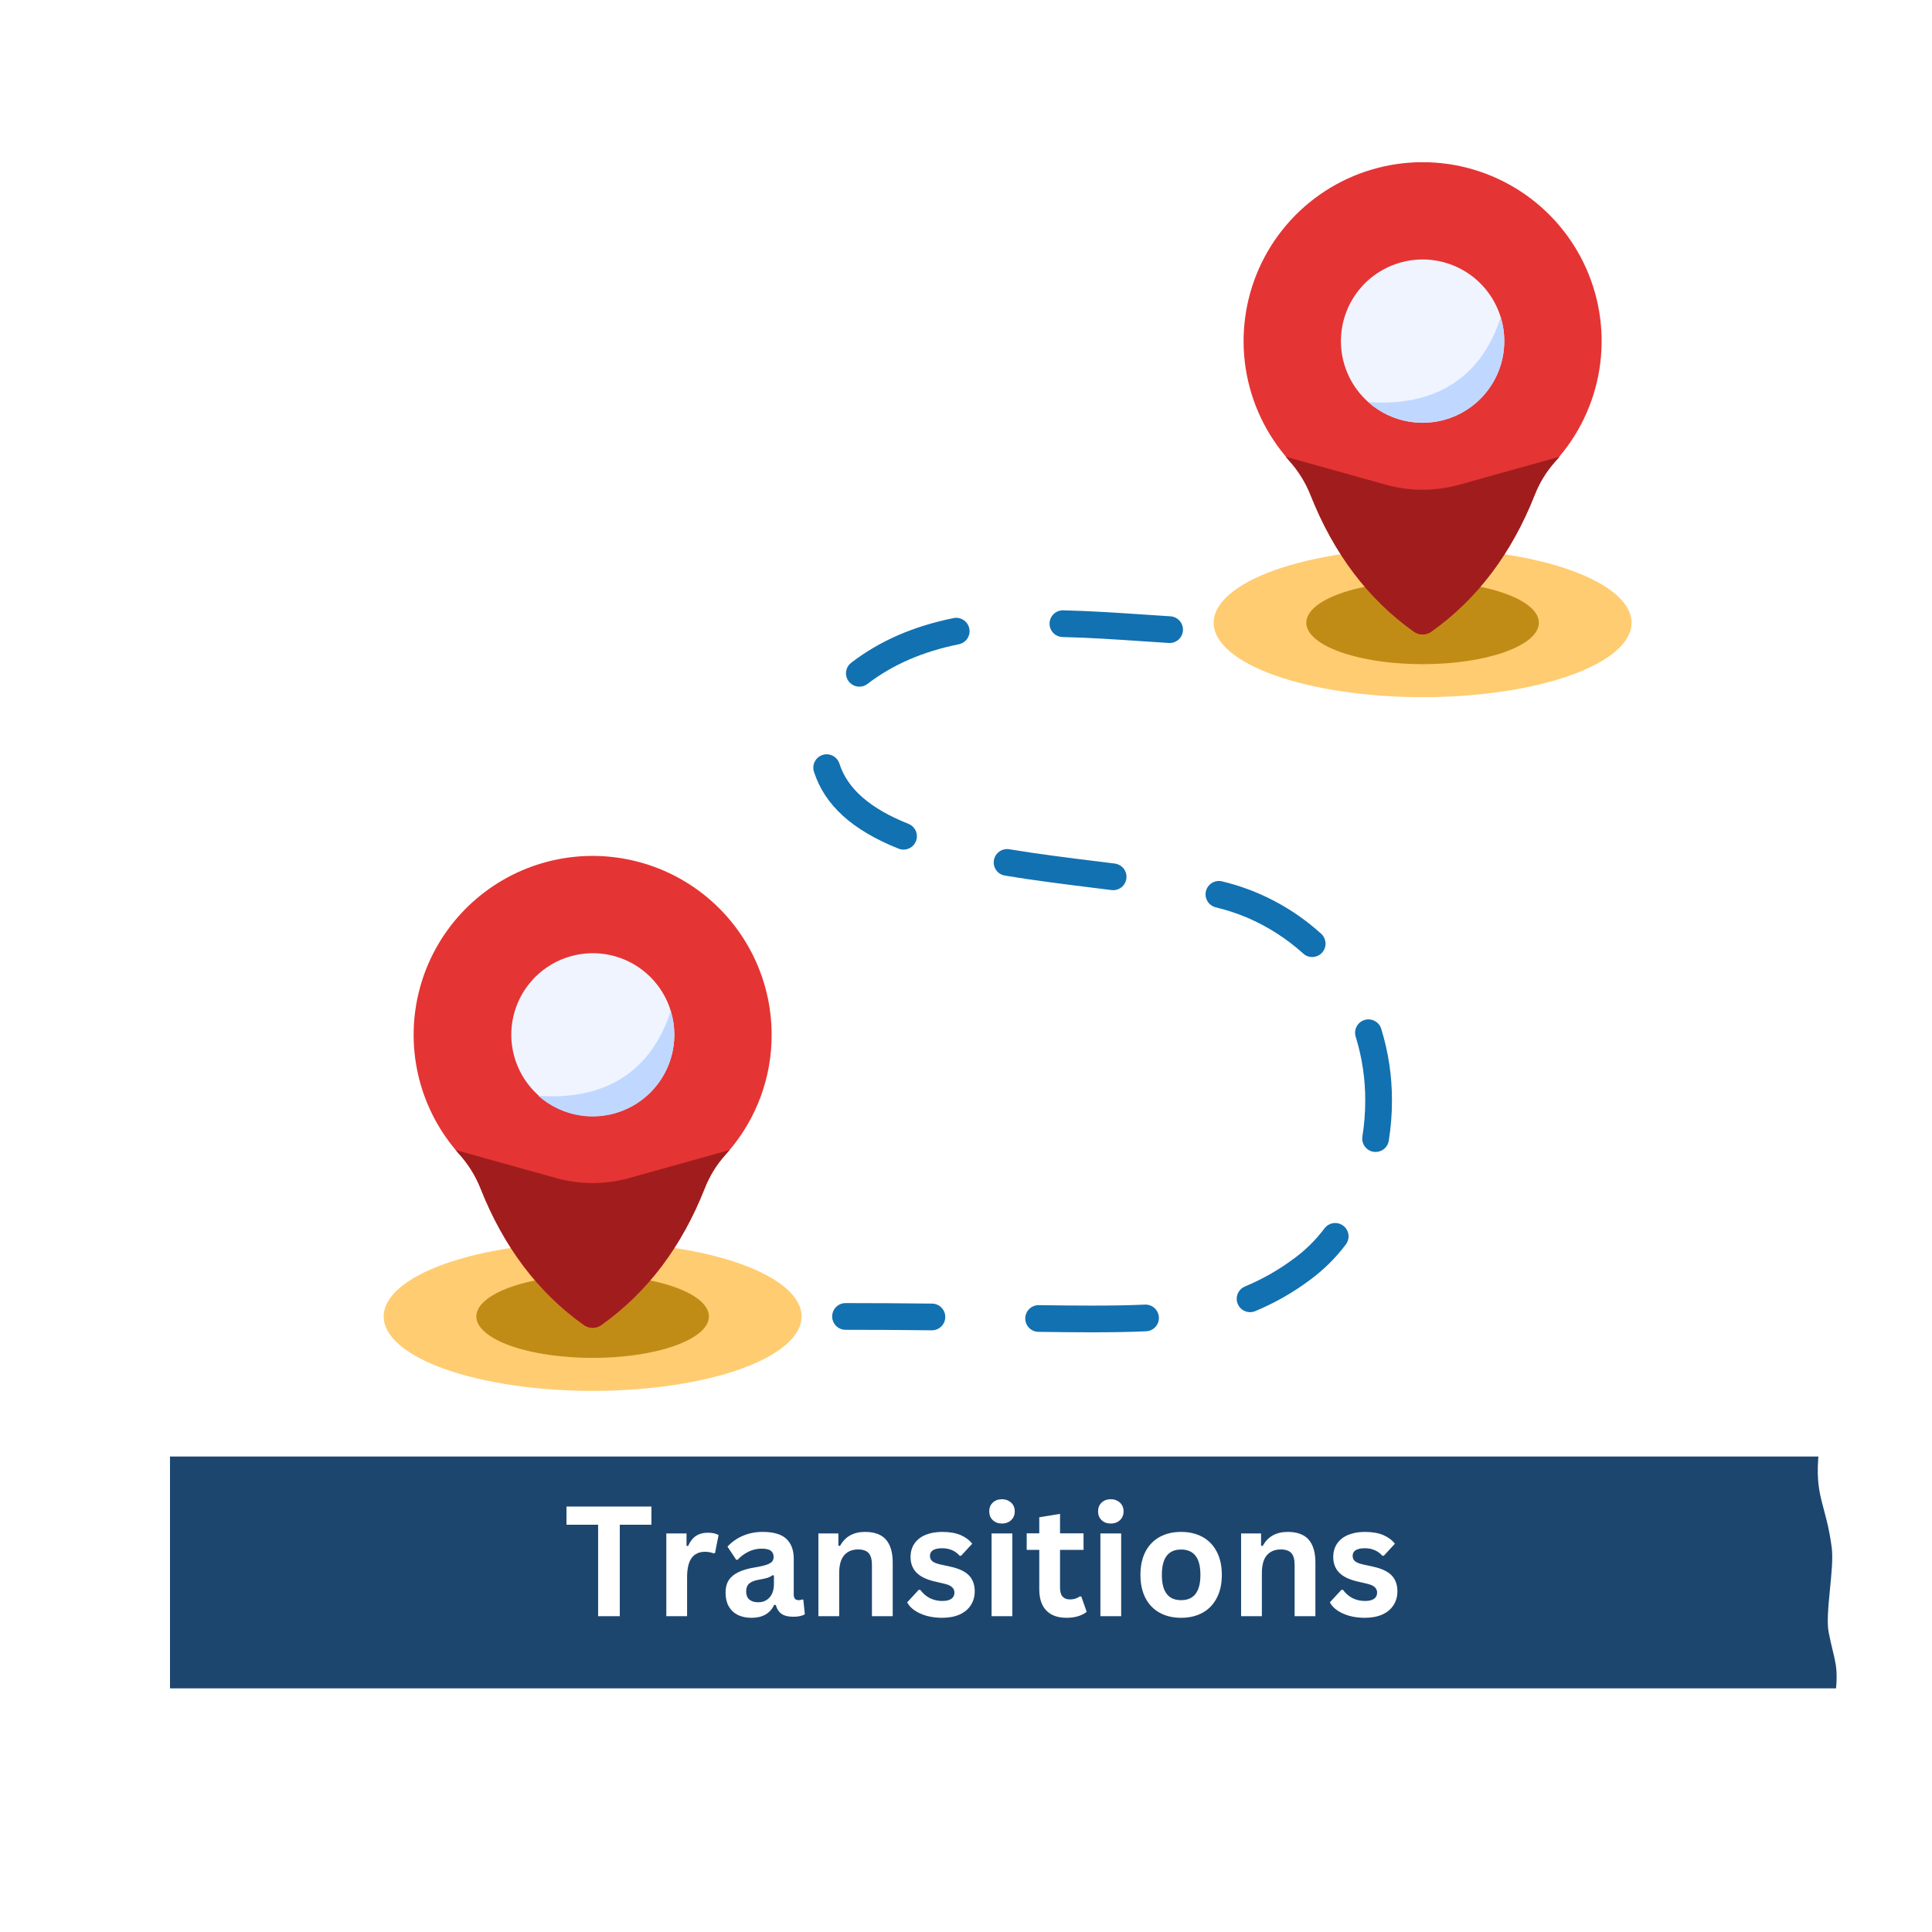
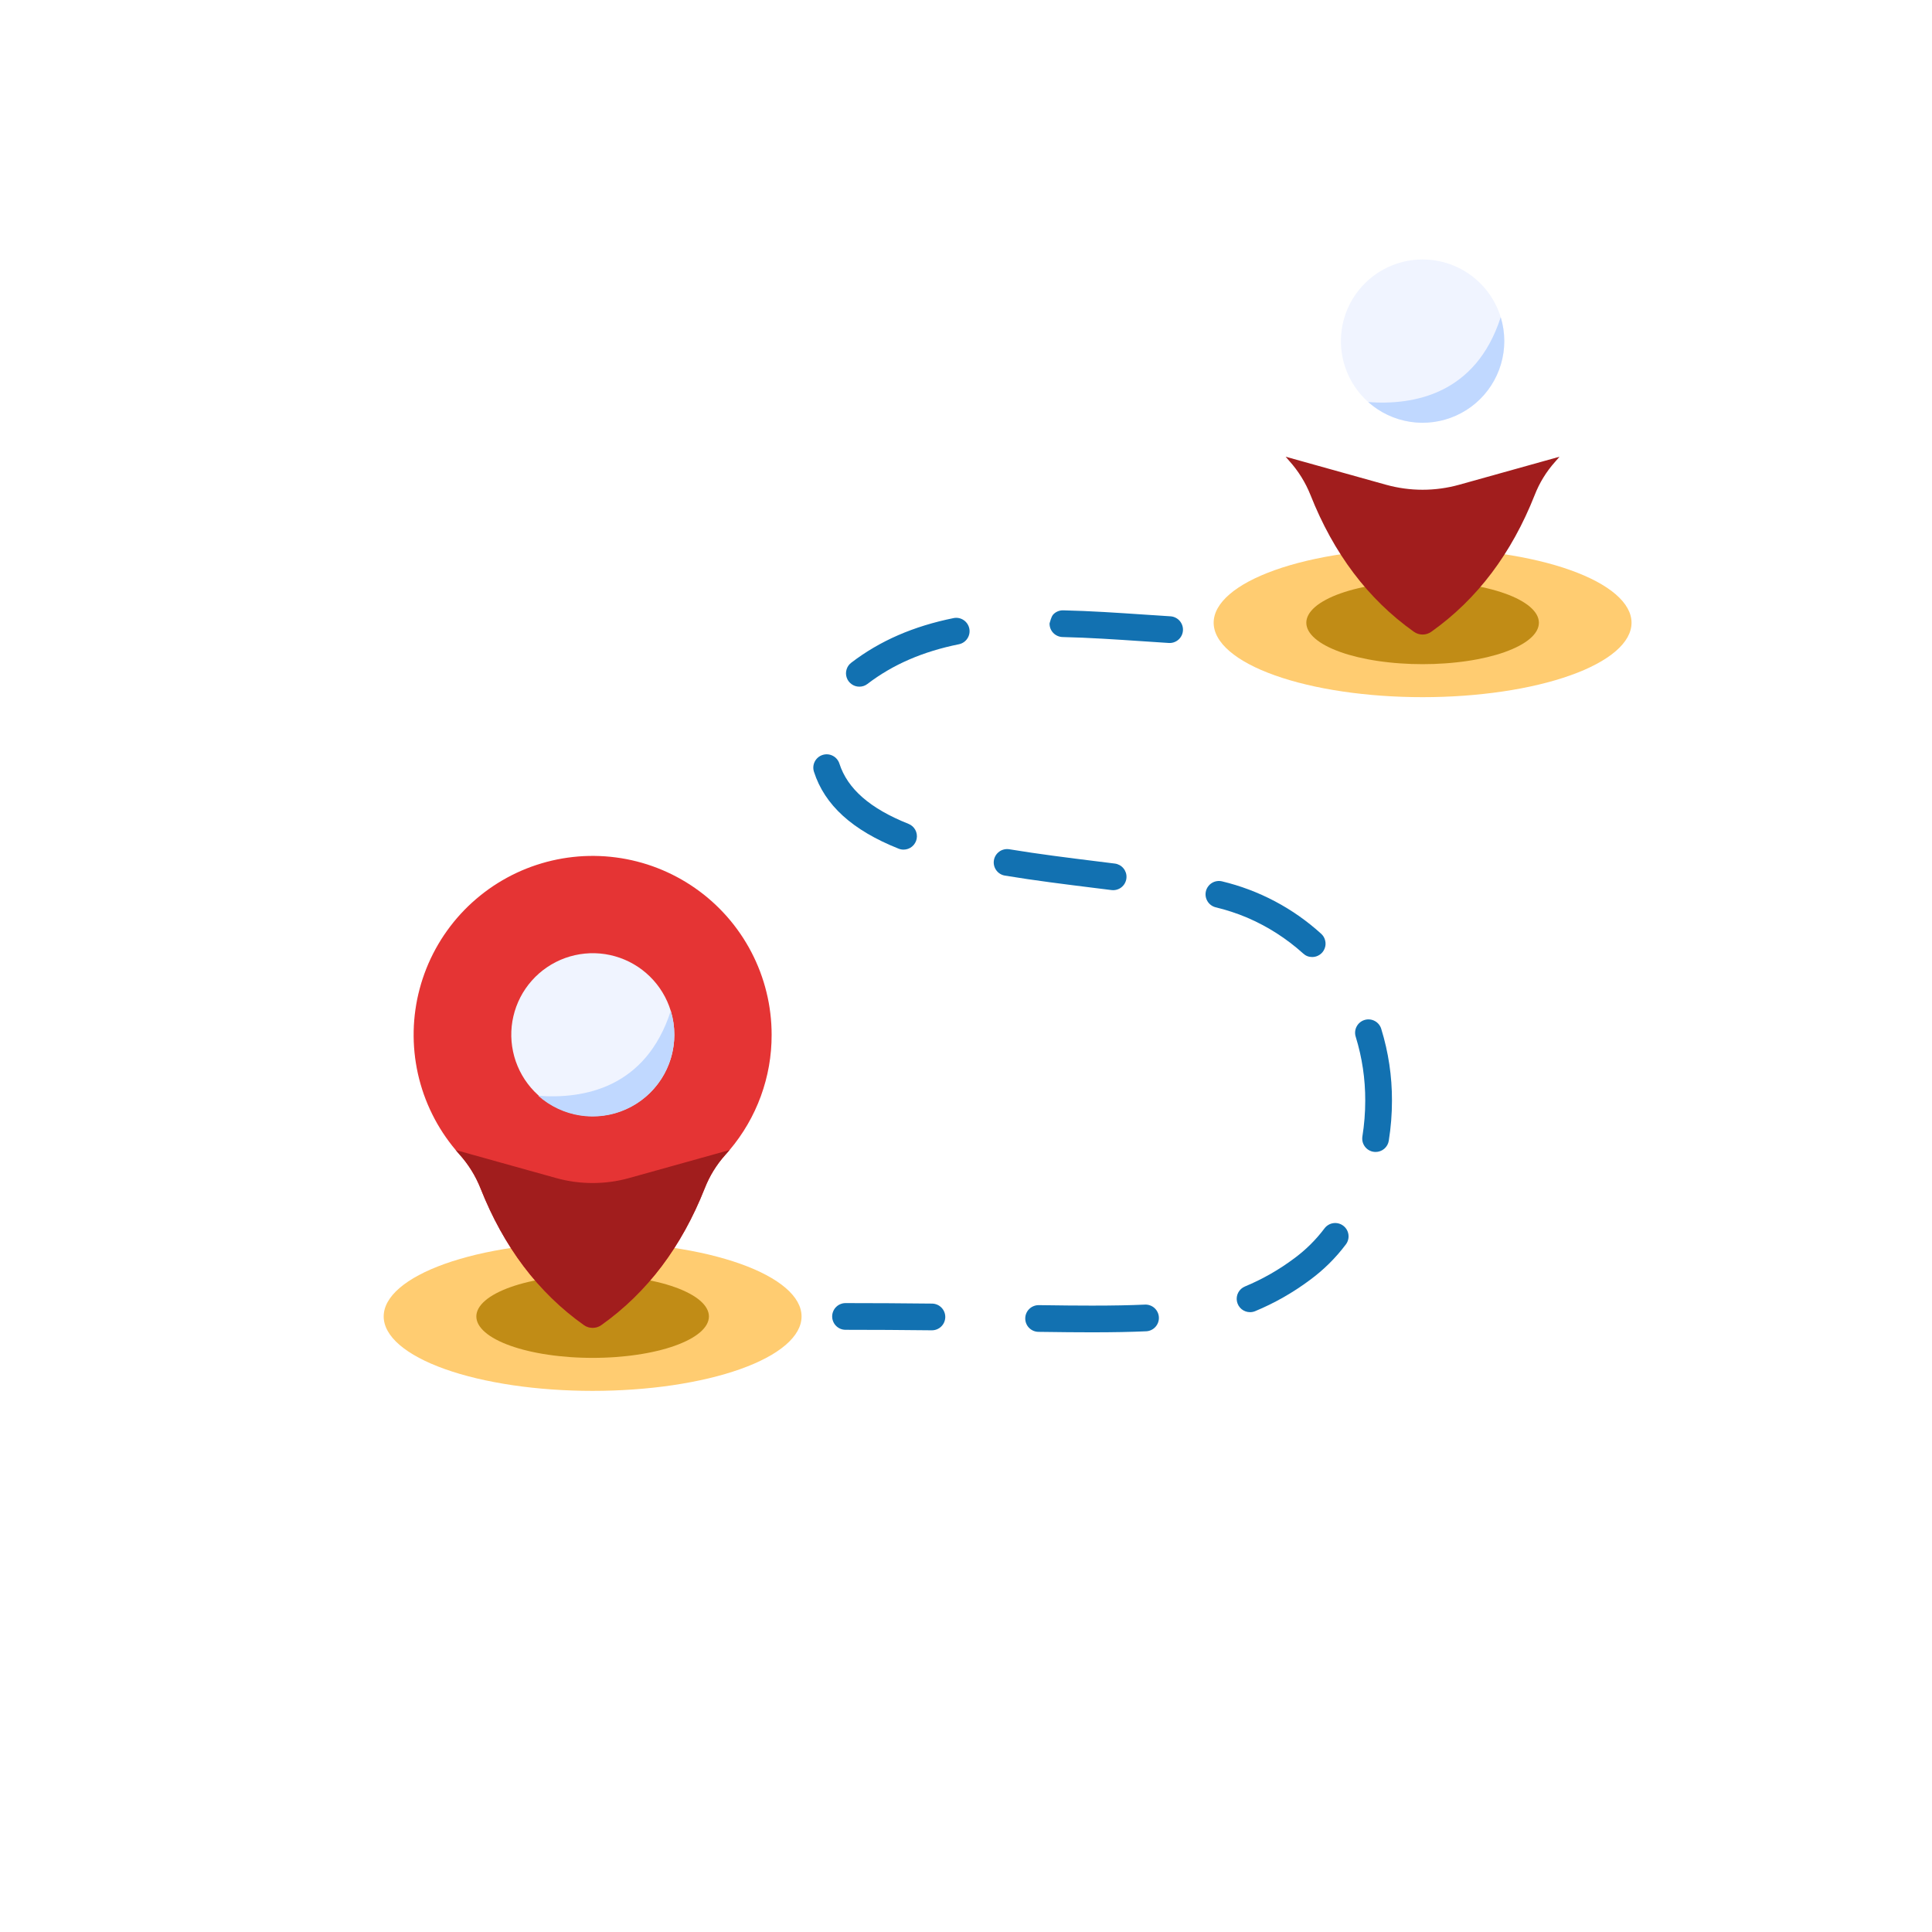
<svg xmlns="http://www.w3.org/2000/svg" width="500" zoomAndPan="magnify" viewBox="0 0 375 375" height="500" preserveAspectRatio="xMidYMid meet" version="1.0">
  <defs>
    <filter x="0%" y="0%" width="100%" height="100%" id="73aaccb341">
      <feColorMatrix values="0 0 0 0 1 0 0 0 0 1 0 0 0 0 1 0 0 0 1 0" color-interpolation-filters="sRGB" />
    </filter>
    <g />
    <mask id="ff09a683c0">
      <g filter="url(#73aaccb341)">
-         <rect x="-37.5" width="450" fill="#000000" y="-37.5" height="450" fill-opacity="0.886" />
-       </g>
+         </g>
    </mask>
    <clipPath id="6fe1faffe3">
      <path d="M 11.996 38.715 L 335.641 38.715 L 335.641 83.715 L 11.996 83.715 Z M 11.996 38.715 " clip-rule="nonzero" />
    </clipPath>
    <clipPath id="5c6c0722c0">
      <rect x="0" width="336" y="0" height="100" />
    </clipPath>
    <clipPath id="84b968cb16">
      <path d="M 235 106 L 316.691 106 L 316.691 136 L 235 136 Z M 235 106 " clip-rule="nonzero" />
    </clipPath>
    <clipPath id="5f81565a38">
      <path d="M 241 31.5 L 311 31.5 L 311 124 L 241 124 Z M 241 31.5 " clip-rule="nonzero" />
    </clipPath>
    <clipPath id="d2507f9fc8">
      <path d="M 74.441 241 L 156 241 L 156 270 L 74.441 270 Z M 74.441 241 " clip-rule="nonzero" />
    </clipPath>
  </defs>
  <rect x="-37.5" width="450" fill="#ffffff" y="-37.5" height="450" fill-opacity="1" />
  <rect x="-37.5" width="450" fill="#ffffff" y="-37.5" height="450" fill-opacity="1" />
  <rect x="-37.5" width="450" fill="#ffffff" y="-37.5" height="450" fill-opacity="1" />
  <g mask="url(#ff09a683c0)">
    <g transform="matrix(1, 0, 0, 1, 21, 244)">
      <g clip-path="url(#5c6c0722c0)">
        <g clip-path="url(#6fe1faffe3)">
          <path fill="#002e5d" d="M 0.762 7.016 C 1.059 16.141 0.809 16.691 0.781 22.711 C 0.762 27.328 2.773 28.418 2.527 34.098 C 2.234 40.867 2.98 40.238 2.82 42.633 C 2.527 47.047 1.645 52.387 1.645 54.992 C 1.645 59.129 1.047 65.359 1.352 69.414 C 1.688 73.863 0.762 72.949 1.938 80.305 C 3.117 87.664 2.527 87.879 2.527 92.375 C 2.527 93.969 -0.578 97.168 4.586 98.262 C 18.375 101.176 48.238 97.168 62.52 96.551 C 75.906 95.969 85.027 97.895 98.105 96.789 C 108.457 95.914 124.582 100.039 135.453 99.73 C 154.125 99.207 169.512 95.676 188.094 95.023 C 197.301 94.699 213.266 94.324 222.5 94.434 C 229.996 94.523 233.398 96.199 240.734 96.492 C 248.414 96.805 261.852 95.664 269.262 95.316 C 278.23 94.895 287.824 92.621 296.691 93.246 C 301.238 93.57 330.895 95.438 333.945 94.148 C 335.453 93.512 334.254 92.668 335.133 85.898 C 336.016 79.129 335.129 78.852 333.945 72.836 C 333.219 69.152 335.062 60.5 334.547 56.465 C 333.52 48.418 331.418 46.777 331.898 39.395 C 332.281 33.551 333.945 27.922 333.945 22.109 C 333.945 17.316 334.547 14.895 334.547 9.961 C 334.547 9.242 336.238 1.855 333.957 1.426 C 329.898 0.66 314.402 3.258 310.527 3.5 C 291.926 4.664 281.891 2.055 262.789 1.719 C 254.766 1.578 237.66 4.625 229.633 4.398 C 216.738 4.035 195.137 6.711 184.562 6.43 C 170.199 6.047 167.121 2.727 149.57 2.309 C 145.996 2.223 131.016 1.469 127.449 1.398 C 113.887 1.125 100.195 1.777 86.586 2.535 C 75.996 3.121 65.457 3.773 55.066 4.098 C 46.586 4.363 36.836 4.699 28.457 4.699 C 18.422 4.699 0.684 4.504 0.762 7.016 Z M 0.762 7.016 " fill-opacity="1" fill-rule="nonzero" />
        </g>
      </g>
    </g>
  </g>
  <g clip-path="url(#84b968cb16)">
    <path fill="#ffcc71" d="M 316.68 120.871 C 316.68 121.344 316.613 121.816 316.484 122.289 C 316.355 122.758 316.16 123.227 315.902 123.691 C 315.641 124.156 315.32 124.613 314.934 125.066 C 314.547 125.52 314.102 125.965 313.594 126.402 C 313.086 126.836 312.52 127.266 311.891 127.684 C 311.266 128.102 310.582 128.504 309.844 128.898 C 309.109 129.293 308.316 129.672 307.477 130.039 C 306.633 130.402 305.742 130.754 304.801 131.086 C 303.863 131.422 302.879 131.738 301.852 132.039 C 300.828 132.34 299.762 132.621 298.656 132.883 C 297.551 133.148 296.414 133.391 295.242 133.613 C 294.07 133.836 292.871 134.039 291.645 134.219 C 290.418 134.402 289.168 134.559 287.898 134.695 C 286.629 134.836 285.34 134.949 284.039 135.043 C 282.734 135.133 281.422 135.203 280.102 135.25 C 278.777 135.297 277.453 135.32 276.125 135.32 C 274.797 135.32 273.473 135.297 272.152 135.25 C 270.828 135.203 269.516 135.133 268.215 135.043 C 266.91 134.949 265.625 134.836 264.355 134.695 C 263.082 134.559 261.832 134.402 260.605 134.219 C 259.379 134.039 258.18 133.836 257.008 133.613 C 255.836 133.391 254.699 133.148 253.594 132.883 C 252.492 132.621 251.426 132.34 250.398 132.039 C 249.371 131.738 248.391 131.422 247.449 131.086 C 246.512 130.754 245.621 130.402 244.777 130.039 C 243.934 129.672 243.145 129.293 242.406 128.898 C 241.668 128.504 240.984 128.102 240.359 127.684 C 239.734 127.266 239.168 126.836 238.66 126.402 C 238.148 125.965 237.703 125.52 237.316 125.066 C 236.934 124.613 236.609 124.156 236.352 123.691 C 236.09 123.227 235.898 122.758 235.766 122.289 C 235.637 121.816 235.57 121.344 235.57 120.871 C 235.57 120.398 235.637 119.926 235.766 119.457 C 235.898 118.984 236.09 118.516 236.352 118.055 C 236.609 117.59 236.934 117.133 237.316 116.68 C 237.703 116.227 238.148 115.781 238.66 115.344 C 239.168 114.906 239.734 114.48 240.359 114.062 C 240.984 113.645 241.668 113.238 242.406 112.844 C 243.145 112.453 243.934 112.074 244.777 111.707 C 245.621 111.34 246.512 110.992 247.449 110.656 C 248.391 110.32 249.371 110.004 250.398 109.703 C 251.426 109.402 252.492 109.121 253.594 108.859 C 254.699 108.598 255.836 108.355 257.008 108.129 C 258.18 107.906 259.379 107.707 260.605 107.523 C 261.832 107.344 263.082 107.184 264.355 107.047 C 265.625 106.91 266.91 106.793 268.215 106.703 C 269.516 106.609 270.828 106.539 272.152 106.492 C 273.473 106.449 274.797 106.426 276.125 106.426 C 277.453 106.426 278.777 106.449 280.102 106.492 C 281.422 106.539 282.734 106.609 284.039 106.703 C 285.34 106.793 286.629 106.91 287.898 107.047 C 289.168 107.184 290.418 107.344 291.645 107.523 C 292.871 107.707 294.07 107.906 295.242 108.129 C 296.414 108.355 297.551 108.598 298.656 108.859 C 299.762 109.121 300.828 109.402 301.852 109.703 C 302.879 110.004 303.863 110.32 304.801 110.656 C 305.742 110.992 306.633 111.34 307.477 111.707 C 308.316 112.074 309.109 112.453 309.844 112.844 C 310.582 113.238 311.266 113.645 311.891 114.062 C 312.52 114.48 313.086 114.906 313.594 115.344 C 314.102 115.781 314.547 116.227 314.934 116.68 C 315.32 117.133 315.641 117.59 315.902 118.055 C 316.16 118.516 316.355 118.984 316.484 119.457 C 316.613 119.926 316.68 120.398 316.68 120.871 Z M 316.68 120.871 " fill-opacity="1" fill-rule="nonzero" />
  </g>
  <path fill="#c18c16" d="M 298.699 120.871 C 298.699 121.137 298.66 121.398 298.59 121.66 C 298.516 121.922 298.41 122.184 298.266 122.441 C 298.121 122.699 297.941 122.953 297.727 123.207 C 297.512 123.457 297.262 123.707 296.98 123.949 C 296.695 124.191 296.383 124.43 296.031 124.664 C 295.684 124.895 295.305 125.121 294.895 125.34 C 294.484 125.559 294.043 125.77 293.574 125.973 C 293.105 126.176 292.609 126.371 292.086 126.559 C 291.562 126.746 291.016 126.922 290.445 127.09 C 289.875 127.254 289.281 127.41 288.668 127.559 C 288.051 127.703 287.418 127.84 286.766 127.965 C 286.113 128.09 285.445 128.199 284.766 128.301 C 284.082 128.402 283.387 128.492 282.68 128.566 C 281.973 128.645 281.254 128.707 280.531 128.758 C 279.805 128.809 279.074 128.848 278.34 128.875 C 277.602 128.902 276.863 128.914 276.125 128.914 C 275.387 128.914 274.648 128.902 273.914 128.875 C 273.176 128.848 272.449 128.809 271.723 128.758 C 270.996 128.707 270.281 128.645 269.574 128.566 C 268.867 128.492 268.172 128.402 267.488 128.301 C 266.805 128.199 266.137 128.09 265.484 127.965 C 264.832 127.84 264.199 127.703 263.586 127.559 C 262.973 127.41 262.379 127.254 261.805 127.09 C 261.234 126.922 260.688 126.746 260.164 126.559 C 259.641 126.371 259.145 126.176 258.676 125.973 C 258.207 125.77 257.77 125.559 257.359 125.34 C 256.945 125.121 256.566 124.895 256.219 124.664 C 255.871 124.43 255.555 124.191 255.273 123.949 C 254.988 123.707 254.742 123.457 254.527 123.207 C 254.312 122.953 254.133 122.699 253.988 122.441 C 253.844 122.184 253.734 121.922 253.664 121.66 C 253.59 121.398 253.555 121.137 253.555 120.871 C 253.555 120.609 253.59 120.348 253.664 120.082 C 253.734 119.82 253.844 119.562 253.988 119.305 C 254.133 119.043 254.312 118.789 254.527 118.539 C 254.742 118.285 254.988 118.039 255.273 117.793 C 255.555 117.551 255.871 117.312 256.219 117.082 C 256.566 116.848 256.945 116.625 257.359 116.406 C 257.77 116.184 258.207 115.973 258.676 115.77 C 259.145 115.566 259.641 115.371 260.164 115.188 C 260.688 115 261.234 114.824 261.805 114.656 C 262.379 114.488 262.973 114.332 263.586 114.188 C 264.199 114.039 264.832 113.902 265.484 113.781 C 266.137 113.656 266.805 113.543 267.488 113.441 C 268.172 113.344 268.867 113.254 269.574 113.176 C 270.281 113.102 270.996 113.035 271.723 112.984 C 272.449 112.934 273.176 112.895 273.914 112.871 C 274.648 112.844 275.387 112.832 276.125 112.832 C 276.863 112.832 277.602 112.844 278.34 112.871 C 279.074 112.895 279.805 112.934 280.531 112.984 C 281.254 113.035 281.973 113.102 282.68 113.176 C 283.387 113.254 284.082 113.344 284.766 113.441 C 285.445 113.543 286.113 113.656 286.766 113.781 C 287.418 113.902 288.051 114.039 288.668 114.188 C 289.281 114.332 289.875 114.488 290.445 114.656 C 291.016 114.824 291.562 115 292.086 115.188 C 292.609 115.371 293.105 115.566 293.574 115.77 C 294.043 115.973 294.484 116.184 294.895 116.406 C 295.305 116.625 295.684 116.848 296.031 117.082 C 296.383 117.312 296.695 117.551 296.98 117.793 C 297.262 118.039 297.512 118.285 297.727 118.539 C 297.941 118.789 298.121 119.043 298.266 119.305 C 298.41 119.562 298.516 119.82 298.59 120.082 C 298.66 120.348 298.699 120.609 298.699 120.871 Z M 298.699 120.871 " fill-opacity="1" fill-rule="nonzero" />
  <g clip-path="url(#5f81565a38)">
-     <path fill="#e53434" d="M 276.125 31.48 C 274.457 31.48 272.797 31.598 271.148 31.84 C 269.496 32.078 267.871 32.434 266.27 32.906 C 264.672 33.379 263.113 33.965 261.598 34.66 C 260.082 35.359 258.625 36.16 257.227 37.066 C 255.824 37.973 254.5 38.977 253.242 40.074 C 251.988 41.172 250.816 42.355 249.734 43.621 C 248.648 44.887 247.66 46.227 246.766 47.633 C 245.875 49.043 245.09 50.508 244.406 52.031 C 243.727 53.555 243.156 55.117 242.703 56.719 C 242.246 58.324 241.906 59.953 241.688 61.605 C 241.465 63.258 241.363 64.918 241.383 66.586 C 241.398 68.25 241.535 69.91 241.793 71.555 C 242.051 73.203 242.426 74.824 242.914 76.418 C 243.406 78.012 244.008 79.562 244.719 81.07 C 245.434 82.574 246.254 84.023 247.176 85.414 C 248.098 86.801 249.113 88.117 250.227 89.363 C 252.004 91.332 253.387 93.551 254.371 96.016 C 258.836 107.297 265.48 116.191 274.441 122.543 C 274.688 122.719 274.957 122.852 275.242 122.945 C 275.531 123.035 275.824 123.082 276.129 123.082 C 276.43 123.082 276.723 123.035 277.012 122.945 C 277.301 122.852 277.566 122.719 277.812 122.543 C 286.773 116.191 293.418 107.297 297.883 96.016 C 298.816 93.621 300.141 91.465 301.859 89.551 C 302.984 88.312 304.012 87 304.949 85.609 C 305.883 84.223 306.715 82.777 307.438 81.27 C 308.164 79.762 308.777 78.211 309.281 76.613 C 309.781 75.02 310.164 73.395 310.434 71.742 C 310.699 70.094 310.844 68.43 310.871 66.758 C 310.898 65.086 310.805 63.418 310.59 61.762 C 310.375 60.102 310.043 58.465 309.594 56.855 C 309.141 55.246 308.578 53.676 307.898 52.145 C 307.223 50.617 306.438 49.145 305.547 47.727 C 304.656 46.312 303.668 44.965 302.582 43.691 C 301.496 42.418 300.328 41.23 299.07 40.125 C 297.812 39.02 296.484 38.012 295.082 37.102 C 293.676 36.188 292.215 35.383 290.699 34.68 C 289.18 33.977 287.617 33.391 286.012 32.914 C 284.406 32.438 282.777 32.078 281.121 31.84 C 279.465 31.598 277.801 31.48 276.125 31.48 Z M 276.125 31.48 " fill-opacity="1" fill-rule="nonzero" />
-   </g>
+     </g>
  <path fill="#a11d1d" d="M 302.707 88.648 C 302.43 88.98 302.145 89.309 301.852 89.629 C 300.137 91.547 298.812 93.703 297.879 96.098 C 293.414 107.379 286.77 116.273 277.809 122.629 C 277.562 122.801 277.297 122.934 277.008 123.027 C 276.719 123.117 276.426 123.164 276.125 123.164 C 275.82 123.164 275.527 123.117 275.238 123.027 C 274.949 122.934 274.684 122.801 274.438 122.629 C 265.48 116.273 258.836 107.379 254.371 96.098 C 253.387 93.633 252.004 91.414 250.227 89.441 C 249.996 89.184 249.766 88.918 249.543 88.648 L 269.004 94.082 C 271.332 94.73 273.707 95.059 276.125 95.059 C 278.543 95.059 280.918 94.73 283.25 94.082 Z M 302.707 88.648 " fill-opacity="1" fill-rule="nonzero" />
  <path fill="#f0f4ff" d="M 291.98 66.211 C 291.98 66.73 291.957 67.246 291.906 67.762 C 291.855 68.281 291.777 68.793 291.676 69.301 C 291.574 69.812 291.449 70.312 291.301 70.809 C 291.148 71.309 290.973 71.797 290.773 72.273 C 290.574 72.754 290.355 73.223 290.109 73.68 C 289.863 74.137 289.598 74.582 289.309 75.016 C 289.02 75.445 288.711 75.863 288.383 76.266 C 288.055 76.664 287.703 77.051 287.336 77.418 C 286.969 77.781 286.586 78.133 286.184 78.461 C 285.785 78.789 285.367 79.098 284.934 79.387 C 284.504 79.676 284.059 79.941 283.602 80.188 C 283.141 80.43 282.672 80.652 282.195 80.852 C 281.715 81.051 281.227 81.227 280.73 81.375 C 280.23 81.527 279.727 81.652 279.219 81.754 C 278.711 81.855 278.195 81.93 277.68 81.98 C 277.164 82.031 276.645 82.059 276.125 82.059 C 275.605 82.059 275.09 82.031 274.57 81.98 C 274.055 81.93 273.543 81.855 273.031 81.754 C 272.523 81.652 272.02 81.527 271.523 81.375 C 271.027 81.227 270.539 81.051 270.059 80.852 C 269.578 80.652 269.109 80.43 268.652 80.188 C 268.195 79.941 267.75 79.676 267.316 79.387 C 266.887 79.098 266.469 78.789 266.066 78.461 C 265.664 78.133 265.281 77.781 264.914 77.418 C 264.547 77.051 264.199 76.664 263.871 76.266 C 263.539 75.863 263.23 75.445 262.941 75.016 C 262.652 74.582 262.387 74.137 262.141 73.68 C 261.898 73.223 261.676 72.754 261.477 72.273 C 261.277 71.797 261.105 71.309 260.953 70.812 C 260.801 70.312 260.676 69.812 260.574 69.301 C 260.473 68.793 260.398 68.281 260.348 67.762 C 260.297 67.246 260.27 66.73 260.27 66.211 C 260.27 65.691 260.297 65.172 260.348 64.656 C 260.398 64.141 260.473 63.629 260.574 63.117 C 260.676 62.609 260.801 62.105 260.953 61.609 C 261.105 61.113 261.277 60.625 261.477 60.145 C 261.676 59.668 261.898 59.199 262.141 58.738 C 262.387 58.281 262.652 57.836 262.941 57.406 C 263.23 56.973 263.539 56.559 263.871 56.156 C 264.199 55.754 264.547 55.371 264.914 55.004 C 265.281 54.637 265.664 54.289 266.066 53.961 C 266.469 53.629 266.887 53.32 267.316 53.035 C 267.75 52.746 268.195 52.48 268.652 52.234 C 269.109 51.988 269.578 51.77 270.059 51.57 C 270.539 51.371 271.027 51.195 271.523 51.047 C 272.02 50.895 272.523 50.77 273.031 50.668 C 273.543 50.566 274.055 50.488 274.57 50.438 C 275.09 50.387 275.605 50.363 276.125 50.363 C 276.645 50.363 277.164 50.387 277.68 50.438 C 278.195 50.488 278.711 50.566 279.219 50.668 C 279.727 50.77 280.23 50.895 280.73 51.047 C 281.227 51.195 281.715 51.371 282.195 51.57 C 282.672 51.77 283.141 51.988 283.602 52.234 C 284.059 52.48 284.504 52.746 284.934 53.035 C 285.367 53.32 285.785 53.629 286.184 53.961 C 286.586 54.289 286.969 54.637 287.336 55.004 C 287.703 55.371 288.055 55.754 288.383 56.156 C 288.711 56.559 289.02 56.973 289.309 57.406 C 289.598 57.836 289.863 58.281 290.109 58.738 C 290.355 59.199 290.574 59.668 290.773 60.145 C 290.973 60.625 291.148 61.113 291.301 61.609 C 291.449 62.105 291.574 62.609 291.676 63.117 C 291.777 63.629 291.855 64.141 291.906 64.656 C 291.957 65.172 291.98 65.691 291.98 66.211 Z M 291.98 66.211 " fill-opacity="1" fill-rule="nonzero" />
  <g clip-path="url(#d2507f9fc8)">
    <path fill="#ffcc71" d="M 155.582 255.523 C 155.582 255.996 155.516 256.465 155.387 256.938 C 155.258 257.41 155.062 257.875 154.805 258.34 C 154.543 258.805 154.223 259.262 153.836 259.715 C 153.449 260.168 153.004 260.613 152.496 261.051 C 151.988 261.488 151.418 261.914 150.793 262.332 C 150.168 262.75 149.484 263.156 148.746 263.547 C 148.012 263.941 147.219 264.32 146.379 264.688 C 145.535 265.051 144.645 265.402 143.703 265.738 C 142.766 266.07 141.781 266.391 140.754 266.691 C 139.73 266.988 138.664 267.27 137.559 267.535 C 136.453 267.797 135.316 268.039 134.145 268.262 C 132.973 268.484 131.773 268.688 130.547 268.871 C 129.32 269.051 128.07 269.211 126.801 269.348 C 125.531 269.484 124.242 269.598 122.941 269.691 C 121.637 269.785 120.324 269.852 119.004 269.898 C 117.68 269.945 116.355 269.969 115.027 269.969 C 113.699 269.969 112.375 269.945 111.055 269.898 C 109.73 269.852 108.418 269.785 107.117 269.691 C 105.812 269.598 104.527 269.484 103.258 269.348 C 101.984 269.211 100.734 269.051 99.508 268.871 C 98.281 268.688 97.082 268.484 95.91 268.262 C 94.738 268.039 93.602 267.797 92.496 267.535 C 91.395 267.27 90.328 266.988 89.301 266.691 C 88.273 266.391 87.293 266.07 86.352 265.738 C 85.414 265.402 84.523 265.051 83.68 264.688 C 82.836 264.32 82.047 263.941 81.309 263.547 C 80.57 263.156 79.887 262.75 79.262 262.332 C 78.637 261.914 78.07 261.488 77.562 261.051 C 77.051 260.613 76.605 260.168 76.219 259.715 C 75.836 259.262 75.512 258.805 75.254 258.34 C 74.992 257.875 74.801 257.41 74.668 256.938 C 74.539 256.465 74.473 255.996 74.473 255.523 C 74.473 255.047 74.539 254.578 74.668 254.105 C 74.801 253.633 74.992 253.168 75.254 252.703 C 75.512 252.238 75.836 251.781 76.219 251.328 C 76.605 250.875 77.051 250.43 77.562 249.992 C 78.07 249.555 78.637 249.129 79.262 248.711 C 79.887 248.293 80.57 247.887 81.309 247.496 C 82.047 247.102 82.836 246.723 83.68 246.355 C 84.523 245.992 85.414 245.641 86.352 245.305 C 87.293 244.973 88.273 244.652 89.301 244.355 C 90.328 244.055 91.395 243.773 92.496 243.508 C 93.602 243.246 94.738 243.004 95.91 242.781 C 97.082 242.559 98.281 242.355 99.508 242.176 C 100.734 241.992 101.984 241.832 103.258 241.695 C 104.527 241.559 105.812 241.445 107.117 241.352 C 108.418 241.258 109.73 241.191 111.055 241.145 C 112.375 241.098 113.699 241.074 115.027 241.074 C 116.355 241.074 117.68 241.098 119.004 241.145 C 120.324 241.191 121.637 241.258 122.941 241.352 C 124.242 241.445 125.531 241.559 126.801 241.695 C 128.07 241.832 129.32 241.992 130.547 242.176 C 131.773 242.355 132.973 242.559 134.145 242.781 C 135.316 243.004 136.453 243.246 137.559 243.508 C 138.664 243.773 139.73 244.055 140.754 244.355 C 141.781 244.652 142.766 244.973 143.703 245.305 C 144.645 245.641 145.535 245.992 146.379 246.355 C 147.219 246.723 148.012 247.102 148.746 247.496 C 149.484 247.887 150.168 248.293 150.793 248.711 C 151.418 249.129 151.988 249.555 152.496 249.992 C 153.004 250.43 153.449 250.875 153.836 251.328 C 154.223 251.781 154.543 252.238 154.805 252.703 C 155.062 253.168 155.258 253.633 155.387 254.105 C 155.516 254.578 155.582 255.047 155.582 255.523 Z M 155.582 255.523 " fill-opacity="1" fill-rule="nonzero" />
  </g>
  <path fill="#c18c16" d="M 137.602 255.523 C 137.602 255.785 137.562 256.047 137.492 256.309 C 137.418 256.57 137.312 256.832 137.168 257.09 C 137.023 257.348 136.844 257.605 136.629 257.855 C 136.414 258.109 136.164 258.355 135.883 258.598 C 135.598 258.844 135.285 259.078 134.934 259.312 C 134.586 259.543 134.207 259.77 133.797 259.988 C 133.387 260.207 132.945 260.418 132.477 260.621 C 132.008 260.828 131.512 261.02 130.988 261.207 C 130.465 261.395 129.918 261.57 129.348 261.738 C 128.777 261.906 128.184 262.062 127.57 262.207 C 126.953 262.355 126.32 262.488 125.668 262.613 C 125.016 262.738 124.348 262.852 123.668 262.949 C 122.984 263.051 122.289 263.141 121.582 263.215 C 120.871 263.293 120.156 263.355 119.434 263.41 C 118.707 263.461 117.977 263.5 117.242 263.523 C 116.504 263.551 115.766 263.562 115.027 263.562 C 114.289 263.562 113.551 263.551 112.816 263.523 C 112.078 263.5 111.348 263.461 110.625 263.41 C 109.898 263.355 109.184 263.293 108.477 263.215 C 107.77 263.141 107.074 263.051 106.391 262.949 C 105.707 262.852 105.039 262.738 104.387 262.613 C 103.734 262.488 103.102 262.355 102.488 262.207 C 101.875 262.062 101.281 261.906 100.707 261.738 C 100.137 261.57 99.59 261.395 99.066 261.207 C 98.543 261.02 98.047 260.828 97.578 260.621 C 97.109 260.418 96.672 260.207 96.262 259.988 C 95.848 259.77 95.469 259.543 95.121 259.312 C 94.773 259.078 94.457 258.844 94.176 258.598 C 93.891 258.355 93.645 258.109 93.43 257.855 C 93.215 257.605 93.035 257.348 92.891 257.09 C 92.746 256.832 92.637 256.57 92.566 256.309 C 92.492 256.047 92.457 255.785 92.457 255.523 C 92.457 255.258 92.492 254.996 92.566 254.734 C 92.637 254.473 92.746 254.211 92.891 253.953 C 93.035 253.695 93.215 253.438 93.43 253.188 C 93.645 252.934 93.891 252.688 94.176 252.445 C 94.457 252.199 94.773 251.965 95.121 251.73 C 95.469 251.5 95.848 251.273 96.262 251.055 C 96.672 250.836 97.109 250.625 97.578 250.422 C 98.047 250.215 98.543 250.023 99.066 249.836 C 99.59 249.648 100.137 249.473 100.707 249.305 C 101.281 249.137 101.875 248.98 102.488 248.836 C 103.102 248.688 103.734 248.555 104.387 248.43 C 105.039 248.305 105.707 248.191 106.391 248.094 C 107.074 247.992 107.77 247.902 108.477 247.828 C 109.184 247.75 109.898 247.688 110.625 247.633 C 111.348 247.582 112.078 247.543 112.816 247.52 C 113.551 247.492 114.289 247.48 115.027 247.48 C 115.766 247.48 116.504 247.492 117.242 247.52 C 117.977 247.543 118.707 247.582 119.434 247.633 C 120.156 247.688 120.871 247.75 121.582 247.828 C 122.289 247.902 122.984 247.992 123.668 248.094 C 124.348 248.191 125.016 248.305 125.668 248.43 C 126.32 248.555 126.953 248.688 127.57 248.836 C 128.184 248.98 128.777 249.137 129.348 249.305 C 129.918 249.473 130.465 249.648 130.988 249.836 C 131.512 250.023 132.008 250.215 132.477 250.422 C 132.945 250.625 133.387 250.836 133.797 251.055 C 134.207 251.273 134.586 251.5 134.934 251.73 C 135.285 251.965 135.598 252.199 135.883 252.445 C 136.164 252.688 136.414 252.934 136.629 253.188 C 136.844 253.438 137.023 253.695 137.168 253.953 C 137.312 254.211 137.418 254.473 137.492 254.734 C 137.562 254.996 137.602 255.258 137.602 255.523 Z M 137.602 255.523 " fill-opacity="1" fill-rule="nonzero" />
  <path fill="#e53434" d="M 149.773 200.859 C 149.777 202.891 149.605 204.906 149.254 206.906 C 148.902 208.902 148.375 210.855 147.68 212.766 C 146.984 214.672 146.125 216.504 145.105 218.258 C 144.086 220.016 142.922 221.668 141.613 223.219 C 141.332 223.551 141.047 223.875 140.754 224.195 C 139.043 226.113 137.719 228.27 136.781 230.668 C 132.316 241.945 125.672 250.84 116.711 257.195 C 116.465 257.371 116.199 257.504 115.91 257.594 C 115.621 257.688 115.328 257.734 115.027 257.734 C 114.723 257.734 114.43 257.688 114.141 257.594 C 113.855 257.504 113.586 257.371 113.34 257.195 C 104.383 250.84 97.738 241.945 93.273 230.668 C 92.289 228.199 90.91 225.984 89.129 224.012 C 88.898 223.75 88.668 223.488 88.445 223.219 C 88 222.688 87.566 222.141 87.152 221.582 C 86.738 221.027 86.34 220.457 85.957 219.875 C 85.578 219.293 85.215 218.699 84.867 218.098 C 84.523 217.496 84.195 216.883 83.891 216.258 C 83.582 215.637 83.289 215.004 83.02 214.363 C 82.75 213.723 82.5 213.074 82.266 212.422 C 82.035 211.766 81.824 211.102 81.633 210.434 C 81.441 209.766 81.27 209.094 81.117 208.414 C 80.965 207.738 80.836 207.055 80.727 206.367 C 80.613 205.684 80.523 204.992 80.457 204.301 C 80.387 203.609 80.34 202.918 80.312 202.223 C 80.285 201.527 80.277 200.836 80.293 200.141 C 80.305 199.445 80.34 198.75 80.398 198.059 C 80.453 197.367 80.531 196.676 80.629 195.988 C 80.727 195.301 80.844 194.613 80.98 193.934 C 81.121 193.254 81.281 192.574 81.461 191.906 C 81.637 191.234 81.836 190.566 82.059 189.906 C 82.277 189.25 82.516 188.598 82.773 187.949 C 83.031 187.305 83.309 186.668 83.605 186.039 C 83.902 185.41 84.219 184.793 84.551 184.184 C 84.887 183.574 85.238 182.973 85.605 182.387 C 85.977 181.797 86.363 181.219 86.77 180.656 C 87.172 180.09 87.594 179.539 88.031 178.996 C 88.469 178.457 88.922 177.93 89.391 177.418 C 89.863 176.906 90.348 176.406 90.844 175.922 C 91.344 175.441 91.859 174.973 92.387 174.52 C 92.914 174.066 93.453 173.629 94.008 173.207 C 94.559 172.789 95.125 172.383 95.703 171.996 C 96.281 171.609 96.871 171.242 97.473 170.891 C 98.07 170.539 98.68 170.207 99.301 169.891 C 99.922 169.578 100.551 169.281 101.188 169.004 C 101.824 168.727 102.473 168.469 103.125 168.23 C 103.777 167.996 104.438 167.777 105.105 167.578 C 105.77 167.379 106.441 167.199 107.117 167.043 C 107.797 166.883 108.477 166.746 109.164 166.629 C 109.848 166.512 110.535 166.414 111.227 166.34 C 111.918 166.262 112.609 166.207 113.305 166.172 C 114 166.137 114.695 166.125 115.391 166.133 C 116.086 166.141 116.781 166.168 117.473 166.215 C 118.168 166.266 118.859 166.336 119.547 166.426 C 120.238 166.516 120.922 166.625 121.605 166.758 C 122.289 166.891 122.969 167.043 123.641 167.215 C 124.316 167.387 124.984 167.578 125.645 167.789 C 126.309 168.004 126.961 168.234 127.609 168.488 C 128.258 168.738 128.898 169.008 129.531 169.301 C 130.16 169.59 130.785 169.898 131.398 170.227 C 132.012 170.551 132.613 170.898 133.207 171.262 C 133.801 171.625 134.379 172.008 134.949 172.406 C 135.52 172.805 136.078 173.219 136.621 173.648 C 137.168 174.082 137.699 174.531 138.215 174.992 C 138.734 175.457 139.238 175.938 139.727 176.43 C 140.215 176.926 140.688 177.434 141.148 177.953 C 141.605 178.477 142.051 179.012 142.477 179.562 C 142.902 180.109 143.312 180.672 143.703 181.246 C 144.098 181.82 144.473 182.402 144.828 183 C 145.188 183.598 145.527 184.203 145.848 184.82 C 146.168 185.434 146.473 186.062 146.754 186.695 C 147.039 187.328 147.301 187.973 147.547 188.621 C 147.793 189.273 148.016 189.93 148.223 190.594 C 148.43 191.258 148.613 191.93 148.777 192.602 C 148.945 193.277 149.09 193.957 149.215 194.641 C 149.34 195.324 149.441 196.012 149.523 196.703 C 149.609 197.391 149.672 198.082 149.711 198.777 C 149.754 199.473 149.773 200.164 149.773 200.859 Z M 149.773 200.859 " fill-opacity="1" fill-rule="nonzero" />
  <path fill="#f0f4ff" d="M 130.887 200.859 C 130.883 201.52 130.844 202.176 130.758 202.828 C 130.676 203.48 130.551 204.125 130.391 204.762 C 130.227 205.398 130.023 206.023 129.781 206.637 C 129.539 207.25 129.258 207.844 128.945 208.422 C 128.629 209 128.277 209.555 127.891 210.086 C 127.504 210.621 127.09 211.129 126.641 211.609 C 126.191 212.094 125.715 212.543 125.207 212.965 C 124.703 213.387 124.172 213.777 123.621 214.133 C 123.066 214.488 122.492 214.809 121.898 215.094 C 121.305 215.379 120.695 215.625 120.07 215.832 C 119.445 216.039 118.809 216.207 118.164 216.336 C 117.52 216.469 116.867 216.555 116.211 216.602 C 115.555 216.652 114.898 216.656 114.238 216.625 C 113.582 216.59 112.93 216.516 112.281 216.398 C 111.633 216.281 110.992 216.129 110.363 215.93 C 109.734 215.734 109.121 215.504 108.523 215.23 C 107.922 214.957 107.344 214.648 106.781 214.305 C 106.219 213.961 105.684 213.582 105.168 213.172 C 104.656 212.762 104.168 212.316 103.711 211.848 C 103.25 211.375 102.824 210.875 102.426 210.348 C 102.031 209.824 101.668 209.277 101.34 208.703 C 101.012 208.133 100.723 207.547 100.469 206.938 C 100.211 206.332 99.996 205.711 99.82 205.078 C 99.645 204.441 99.508 203.801 99.41 203.148 C 99.312 202.496 99.258 201.844 99.242 201.184 C 99.227 200.527 99.254 199.871 99.32 199.215 C 99.387 198.562 99.496 197.914 99.645 197.273 C 99.793 196.633 99.98 196 100.207 195.383 C 100.434 194.766 100.699 194.164 101 193.578 C 101.301 192.996 101.637 192.43 102.012 191.887 C 102.383 191.344 102.789 190.828 103.227 190.336 C 103.66 189.844 104.129 189.379 104.621 188.945 C 105.117 188.512 105.637 188.109 106.184 187.738 C 106.727 187.371 107.293 187.035 107.879 186.738 C 108.465 186.438 109.07 186.176 109.688 185.953 C 110.309 185.73 110.938 185.547 111.582 185.402 C 112.223 185.258 112.871 185.152 113.527 185.09 C 114.184 185.023 114.84 185 115.5 185.02 C 116.156 185.039 116.812 185.098 117.461 185.195 C 118.113 185.297 118.754 185.438 119.391 185.617 C 120.023 185.797 120.641 186.016 121.25 186.273 C 121.855 186.531 122.441 186.824 123.012 187.156 C 123.582 187.484 124.129 187.852 124.652 188.25 C 125.176 188.648 125.672 189.078 126.141 189.539 C 126.613 190 127.051 190.488 127.461 191.004 C 127.871 191.52 128.246 192.059 128.586 192.621 C 128.93 193.184 129.234 193.766 129.504 194.367 C 129.773 194.965 130.004 195.582 130.195 196.211 C 130.656 197.727 130.887 199.277 130.887 200.859 Z M 130.887 200.859 " fill-opacity="1" fill-rule="nonzero" />
-   <path fill="#1271b1" d="M 211.973 258.602 L 211.922 258.602 C 209.148 258.602 205.957 258.574 201.574 258.512 C 201.23 258.508 200.902 258.441 200.586 258.309 C 200.266 258.172 199.988 257.984 199.746 257.738 C 199.504 257.496 199.32 257.215 199.191 256.895 C 199.062 256.578 198.996 256.246 199 255.902 C 199.004 255.559 199.07 255.227 199.203 254.91 C 199.336 254.594 199.527 254.316 199.773 254.074 C 200.016 253.832 200.297 253.648 200.617 253.52 C 200.938 253.391 201.266 253.324 201.609 253.328 L 201.648 253.328 C 206.004 253.391 209.176 253.418 211.922 253.418 L 211.973 253.418 C 216.066 253.418 219.328 253.355 222.227 253.223 C 222.57 253.207 222.906 253.258 223.227 253.375 C 223.551 253.492 223.84 253.668 224.094 253.898 C 224.348 254.129 224.547 254.402 224.695 254.715 C 224.84 255.023 224.922 255.352 224.938 255.695 C 224.953 256.039 224.902 256.371 224.785 256.695 C 224.668 257.02 224.492 257.305 224.262 257.559 C 224.027 257.812 223.758 258.016 223.445 258.16 C 223.133 258.305 222.809 258.387 222.465 258.402 C 219.484 258.535 216.148 258.602 211.973 258.602 Z M 180.871 258.211 L 180.84 258.211 C 174.984 258.145 169.516 258.113 164.117 258.113 C 163.773 258.113 163.441 258.047 163.125 257.918 C 162.809 257.785 162.527 257.598 162.285 257.355 C 162.039 257.109 161.852 256.832 161.723 256.512 C 161.59 256.195 161.523 255.863 161.523 255.523 C 161.523 255.18 161.59 254.848 161.723 254.531 C 161.852 254.211 162.039 253.934 162.285 253.688 C 162.527 253.445 162.809 253.258 163.125 253.129 C 163.441 252.996 163.773 252.93 164.117 252.93 C 169.531 252.93 175.023 252.961 180.898 253.027 C 181.242 253.027 181.57 253.098 181.891 253.23 C 182.207 253.363 182.484 253.551 182.727 253.797 C 182.969 254.039 183.152 254.32 183.285 254.641 C 183.414 254.957 183.477 255.289 183.477 255.633 C 183.473 255.977 183.406 256.305 183.273 256.625 C 183.141 256.941 182.949 257.219 182.707 257.461 C 182.461 257.703 182.18 257.887 181.863 258.02 C 181.543 258.148 181.215 258.211 180.871 258.211 Z M 242.637 254.691 C 242.336 254.691 242.043 254.641 241.758 254.539 C 241.477 254.438 241.219 254.293 240.984 254.102 C 240.754 253.91 240.562 253.684 240.406 253.426 C 240.254 253.168 240.148 252.895 240.09 252.598 C 240.031 252.305 240.023 252.008 240.07 251.711 C 240.113 251.414 240.207 251.133 240.352 250.867 C 240.496 250.602 240.68 250.371 240.902 250.168 C 241.125 249.969 241.379 249.812 241.656 249.699 C 245.062 248.281 248.242 246.465 251.195 244.258 C 253.449 242.598 255.414 240.648 257.098 238.41 C 257.305 238.137 257.559 237.914 257.855 237.742 C 258.152 237.566 258.469 237.457 258.812 237.41 C 259.152 237.363 259.488 237.387 259.82 237.473 C 260.152 237.559 260.457 237.707 260.73 237.918 C 261.004 238.125 261.227 238.375 261.402 238.672 C 261.574 238.969 261.684 239.289 261.73 239.629 C 261.777 239.969 261.758 240.309 261.668 240.641 C 261.582 240.973 261.434 241.273 261.227 241.547 C 259.238 244.191 256.91 246.492 254.246 248.449 C 250.953 250.906 247.406 252.926 243.613 254.5 C 243.297 254.629 242.973 254.691 242.637 254.691 Z M 267.004 223.594 C 266.816 223.594 266.629 223.574 266.449 223.535 C 266.266 223.496 266.086 223.438 265.918 223.355 C 265.746 223.277 265.586 223.184 265.438 223.07 C 265.289 222.957 265.152 222.828 265.031 222.688 C 264.91 222.543 264.805 222.391 264.715 222.223 C 264.625 222.059 264.555 221.887 264.504 221.707 C 264.453 221.527 264.422 221.34 264.414 221.156 C 264.402 220.969 264.41 220.781 264.438 220.598 C 264.805 218.289 264.992 215.965 264.992 213.629 C 265.004 209.414 264.391 205.293 263.152 201.262 C 263.043 200.934 263.004 200.594 263.031 200.246 C 263.059 199.902 263.152 199.574 263.312 199.266 C 263.473 198.957 263.684 198.691 263.949 198.469 C 264.215 198.246 264.516 198.082 264.848 197.98 C 265.18 197.875 265.52 197.84 265.863 197.875 C 266.211 197.906 266.535 198.008 266.84 198.172 C 267.148 198.336 267.41 198.551 267.629 198.82 C 267.848 199.09 268.008 199.391 268.105 199.727 C 269.5 204.254 270.191 208.891 270.18 213.629 C 270.18 216.238 269.973 218.832 269.562 221.41 C 269.516 221.715 269.414 222 269.266 222.27 C 269.113 222.539 268.922 222.773 268.688 222.973 C 268.453 223.176 268.191 223.328 267.898 223.434 C 267.609 223.543 267.312 223.594 267.004 223.594 Z M 254.695 185.758 C 254.023 185.758 253.441 185.531 252.949 185.078 C 249.703 182.152 246.066 179.828 242.051 178.102 C 240.059 177.266 238.012 176.598 235.91 176.094 C 235.582 176.004 235.281 175.855 235.012 175.648 C 234.742 175.441 234.52 175.191 234.352 174.898 C 234.18 174.605 234.07 174.289 234.02 173.953 C 233.973 173.617 233.992 173.285 234.074 172.953 C 234.156 172.625 234.301 172.324 234.504 172.051 C 234.703 171.777 234.953 171.551 235.242 171.375 C 235.531 171.199 235.848 171.082 236.18 171.031 C 236.516 170.977 236.852 170.988 237.184 171.066 C 240.77 171.926 244.195 173.215 247.457 174.938 C 250.723 176.664 253.715 178.77 256.445 181.25 C 256.84 181.613 257.098 182.051 257.219 182.574 C 257.344 183.094 257.309 183.605 257.113 184.102 C 256.922 184.602 256.602 185.004 256.16 185.305 C 255.719 185.605 255.23 185.758 254.695 185.758 Z M 216.062 172.781 C 215.953 172.781 215.848 172.773 215.738 172.762 C 214.641 172.621 213.535 172.484 212.426 172.348 C 206.699 171.637 200.777 170.902 195.051 169.953 C 194.711 169.898 194.395 169.777 194.105 169.598 C 193.812 169.414 193.566 169.184 193.367 168.906 C 193.168 168.625 193.027 168.32 192.949 167.984 C 192.871 167.648 192.859 167.312 192.918 166.973 C 192.973 166.637 193.094 166.32 193.273 166.027 C 193.457 165.738 193.688 165.492 193.965 165.289 C 194.246 165.09 194.551 164.953 194.887 164.875 C 195.223 164.797 195.559 164.785 195.898 164.84 C 201.52 165.77 207.387 166.5 213.062 167.203 C 214.176 167.34 215.281 167.477 216.379 167.617 C 216.707 167.656 217.016 167.758 217.305 167.914 C 217.594 168.074 217.844 168.281 218.055 168.535 C 218.266 168.789 218.422 169.07 218.527 169.383 C 218.629 169.699 218.668 170.02 218.648 170.348 C 218.629 170.68 218.547 170.992 218.406 171.289 C 218.27 171.59 218.078 171.852 217.836 172.078 C 217.598 172.305 217.324 172.477 217.016 172.598 C 216.707 172.719 216.391 172.781 216.059 172.781 Z M 175.379 164.91 C 175.047 164.91 174.73 164.848 174.422 164.727 C 165.445 161.156 160.07 156.273 157.988 149.797 C 157.883 149.469 157.844 149.133 157.871 148.793 C 157.898 148.449 157.992 148.125 158.148 147.82 C 158.305 147.512 158.516 147.25 158.777 147.027 C 159.039 146.805 159.336 146.641 159.664 146.535 C 159.992 146.43 160.324 146.391 160.668 146.418 C 161.012 146.449 161.336 146.539 161.641 146.699 C 161.949 146.855 162.211 147.062 162.434 147.328 C 162.656 147.59 162.82 147.883 162.926 148.211 C 164.504 153.121 168.891 156.945 176.34 159.91 C 176.617 160.02 176.871 160.176 177.098 160.375 C 177.324 160.574 177.508 160.809 177.656 161.07 C 177.801 161.336 177.895 161.617 177.941 161.914 C 177.988 162.211 177.984 162.508 177.926 162.805 C 177.871 163.102 177.766 163.379 177.609 163.637 C 177.457 163.898 177.266 164.121 177.031 164.316 C 176.801 164.508 176.543 164.652 176.258 164.758 C 175.973 164.859 175.68 164.91 175.379 164.91 Z M 166.805 133.281 C 166.246 133.281 165.742 133.121 165.293 132.797 C 164.84 132.473 164.523 132.051 164.344 131.523 C 164.168 130.996 164.16 130.469 164.32 129.938 C 164.48 129.406 164.785 128.969 165.227 128.633 C 170.781 124.379 177.297 121.543 185.145 119.961 C 185.477 119.902 185.809 119.906 186.141 119.977 C 186.473 120.047 186.777 120.18 187.059 120.371 C 187.34 120.559 187.57 120.797 187.758 121.078 C 187.945 121.359 188.074 121.668 188.141 122 C 188.207 122.332 188.211 122.664 188.148 122.996 C 188.082 123.328 187.961 123.637 187.773 123.922 C 187.59 124.207 187.359 124.445 187.082 124.637 C 186.805 124.832 186.5 124.965 186.168 125.039 C 179.117 126.461 173.297 128.984 168.379 132.746 C 167.914 133.102 167.391 133.281 166.805 133.281 Z M 227.027 124.805 C 226.969 124.805 226.918 124.805 226.859 124.801 C 225.176 124.695 223.48 124.582 221.773 124.465 C 216.672 124.121 211.395 123.766 206.25 123.648 C 205.906 123.641 205.578 123.566 205.262 123.426 C 204.949 123.289 204.672 123.094 204.434 122.848 C 204.195 122.598 204.016 122.312 203.891 121.992 C 203.77 121.672 203.711 121.34 203.719 120.996 C 203.727 120.652 203.797 120.324 203.938 120.008 C 204.078 119.695 204.27 119.418 204.52 119.18 C 204.766 118.941 205.051 118.762 205.371 118.637 C 205.695 118.516 206.027 118.457 206.371 118.465 C 211.629 118.582 216.965 118.945 222.125 119.293 C 223.816 119.406 225.504 119.52 227.184 119.625 C 227.52 119.648 227.84 119.73 228.145 119.879 C 228.449 120.023 228.711 120.219 228.938 120.469 C 229.164 120.719 229.336 121 229.453 121.316 C 229.57 121.633 229.625 121.957 229.613 122.293 C 229.602 122.629 229.531 122.953 229.395 123.258 C 229.258 123.566 229.07 123.84 228.828 124.074 C 228.586 124.309 228.309 124.488 228 124.613 C 227.688 124.742 227.363 124.805 227.027 124.805 Z M 227.027 124.805 " fill-opacity="1" fill-rule="nonzero" />
+   <path fill="#1271b1" d="M 211.973 258.602 L 211.922 258.602 C 209.148 258.602 205.957 258.574 201.574 258.512 C 201.23 258.508 200.902 258.441 200.586 258.309 C 200.266 258.172 199.988 257.984 199.746 257.738 C 199.504 257.496 199.32 257.215 199.191 256.895 C 199.062 256.578 198.996 256.246 199 255.902 C 199.004 255.559 199.07 255.227 199.203 254.91 C 199.336 254.594 199.527 254.316 199.773 254.074 C 200.016 253.832 200.297 253.648 200.617 253.52 C 200.938 253.391 201.266 253.324 201.609 253.328 L 201.648 253.328 C 206.004 253.391 209.176 253.418 211.922 253.418 L 211.973 253.418 C 216.066 253.418 219.328 253.355 222.227 253.223 C 222.57 253.207 222.906 253.258 223.227 253.375 C 223.551 253.492 223.84 253.668 224.094 253.898 C 224.348 254.129 224.547 254.402 224.695 254.715 C 224.84 255.023 224.922 255.352 224.938 255.695 C 224.953 256.039 224.902 256.371 224.785 256.695 C 224.668 257.02 224.492 257.305 224.262 257.559 C 224.027 257.812 223.758 258.016 223.445 258.16 C 223.133 258.305 222.809 258.387 222.465 258.402 C 219.484 258.535 216.148 258.602 211.973 258.602 Z M 180.871 258.211 L 180.84 258.211 C 174.984 258.145 169.516 258.113 164.117 258.113 C 163.773 258.113 163.441 258.047 163.125 257.918 C 162.809 257.785 162.527 257.598 162.285 257.355 C 162.039 257.109 161.852 256.832 161.723 256.512 C 161.59 256.195 161.523 255.863 161.523 255.523 C 161.523 255.18 161.59 254.848 161.723 254.531 C 161.852 254.211 162.039 253.934 162.285 253.688 C 162.527 253.445 162.809 253.258 163.125 253.129 C 163.441 252.996 163.773 252.93 164.117 252.93 C 169.531 252.93 175.023 252.961 180.898 253.027 C 181.242 253.027 181.57 253.098 181.891 253.23 C 182.207 253.363 182.484 253.551 182.727 253.797 C 182.969 254.039 183.152 254.32 183.285 254.641 C 183.414 254.957 183.477 255.289 183.477 255.633 C 183.473 255.977 183.406 256.305 183.273 256.625 C 183.141 256.941 182.949 257.219 182.707 257.461 C 182.461 257.703 182.18 257.887 181.863 258.02 C 181.543 258.148 181.215 258.211 180.871 258.211 Z M 242.637 254.691 C 242.336 254.691 242.043 254.641 241.758 254.539 C 241.477 254.438 241.219 254.293 240.984 254.102 C 240.754 253.91 240.562 253.684 240.406 253.426 C 240.254 253.168 240.148 252.895 240.09 252.598 C 240.031 252.305 240.023 252.008 240.07 251.711 C 240.113 251.414 240.207 251.133 240.352 250.867 C 240.496 250.602 240.68 250.371 240.902 250.168 C 241.125 249.969 241.379 249.812 241.656 249.699 C 245.062 248.281 248.242 246.465 251.195 244.258 C 253.449 242.598 255.414 240.648 257.098 238.41 C 257.305 238.137 257.559 237.914 257.855 237.742 C 258.152 237.566 258.469 237.457 258.812 237.41 C 259.152 237.363 259.488 237.387 259.82 237.473 C 260.152 237.559 260.457 237.707 260.73 237.918 C 261.004 238.125 261.227 238.375 261.402 238.672 C 261.574 238.969 261.684 239.289 261.73 239.629 C 261.777 239.969 261.758 240.309 261.668 240.641 C 261.582 240.973 261.434 241.273 261.227 241.547 C 259.238 244.191 256.91 246.492 254.246 248.449 C 250.953 250.906 247.406 252.926 243.613 254.5 C 243.297 254.629 242.973 254.691 242.637 254.691 Z M 267.004 223.594 C 266.816 223.594 266.629 223.574 266.449 223.535 C 266.266 223.496 266.086 223.438 265.918 223.355 C 265.746 223.277 265.586 223.184 265.438 223.07 C 265.289 222.957 265.152 222.828 265.031 222.688 C 264.91 222.543 264.805 222.391 264.715 222.223 C 264.625 222.059 264.555 221.887 264.504 221.707 C 264.453 221.527 264.422 221.34 264.414 221.156 C 264.402 220.969 264.41 220.781 264.438 220.598 C 264.805 218.289 264.992 215.965 264.992 213.629 C 265.004 209.414 264.391 205.293 263.152 201.262 C 263.043 200.934 263.004 200.594 263.031 200.246 C 263.059 199.902 263.152 199.574 263.312 199.266 C 263.473 198.957 263.684 198.691 263.949 198.469 C 264.215 198.246 264.516 198.082 264.848 197.98 C 265.18 197.875 265.52 197.84 265.863 197.875 C 266.211 197.906 266.535 198.008 266.84 198.172 C 267.148 198.336 267.41 198.551 267.629 198.82 C 267.848 199.09 268.008 199.391 268.105 199.727 C 269.5 204.254 270.191 208.891 270.18 213.629 C 270.18 216.238 269.973 218.832 269.562 221.41 C 269.516 221.715 269.414 222 269.266 222.27 C 269.113 222.539 268.922 222.773 268.688 222.973 C 268.453 223.176 268.191 223.328 267.898 223.434 C 267.609 223.543 267.312 223.594 267.004 223.594 Z M 254.695 185.758 C 254.023 185.758 253.441 185.531 252.949 185.078 C 249.703 182.152 246.066 179.828 242.051 178.102 C 240.059 177.266 238.012 176.598 235.91 176.094 C 235.582 176.004 235.281 175.855 235.012 175.648 C 234.742 175.441 234.52 175.191 234.352 174.898 C 234.18 174.605 234.07 174.289 234.02 173.953 C 233.973 173.617 233.992 173.285 234.074 172.953 C 234.156 172.625 234.301 172.324 234.504 172.051 C 234.703 171.777 234.953 171.551 235.242 171.375 C 235.531 171.199 235.848 171.082 236.18 171.031 C 236.516 170.977 236.852 170.988 237.184 171.066 C 240.77 171.926 244.195 173.215 247.457 174.938 C 250.723 176.664 253.715 178.77 256.445 181.25 C 256.84 181.613 257.098 182.051 257.219 182.574 C 257.344 183.094 257.309 183.605 257.113 184.102 C 256.922 184.602 256.602 185.004 256.16 185.305 C 255.719 185.605 255.23 185.758 254.695 185.758 Z M 216.062 172.781 C 215.953 172.781 215.848 172.773 215.738 172.762 C 214.641 172.621 213.535 172.484 212.426 172.348 C 206.699 171.637 200.777 170.902 195.051 169.953 C 194.711 169.898 194.395 169.777 194.105 169.598 C 193.812 169.414 193.566 169.184 193.367 168.906 C 193.168 168.625 193.027 168.32 192.949 167.984 C 192.871 167.648 192.859 167.312 192.918 166.973 C 192.973 166.637 193.094 166.32 193.273 166.027 C 193.457 165.738 193.688 165.492 193.965 165.289 C 194.246 165.09 194.551 164.953 194.887 164.875 C 195.223 164.797 195.559 164.785 195.898 164.84 C 201.52 165.77 207.387 166.5 213.062 167.203 C 214.176 167.34 215.281 167.477 216.379 167.617 C 216.707 167.656 217.016 167.758 217.305 167.914 C 217.594 168.074 217.844 168.281 218.055 168.535 C 218.266 168.789 218.422 169.07 218.527 169.383 C 218.629 169.699 218.668 170.02 218.648 170.348 C 218.629 170.68 218.547 170.992 218.406 171.289 C 218.27 171.59 218.078 171.852 217.836 172.078 C 217.598 172.305 217.324 172.477 217.016 172.598 C 216.707 172.719 216.391 172.781 216.059 172.781 Z M 175.379 164.91 C 175.047 164.91 174.73 164.848 174.422 164.727 C 165.445 161.156 160.07 156.273 157.988 149.797 C 157.883 149.469 157.844 149.133 157.871 148.793 C 157.898 148.449 157.992 148.125 158.148 147.82 C 158.305 147.512 158.516 147.25 158.777 147.027 C 159.039 146.805 159.336 146.641 159.664 146.535 C 159.992 146.43 160.324 146.391 160.668 146.418 C 161.012 146.449 161.336 146.539 161.641 146.699 C 161.949 146.855 162.211 147.062 162.434 147.328 C 162.656 147.59 162.82 147.883 162.926 148.211 C 164.504 153.121 168.891 156.945 176.34 159.91 C 176.617 160.02 176.871 160.176 177.098 160.375 C 177.324 160.574 177.508 160.809 177.656 161.07 C 177.801 161.336 177.895 161.617 177.941 161.914 C 177.988 162.211 177.984 162.508 177.926 162.805 C 177.871 163.102 177.766 163.379 177.609 163.637 C 177.457 163.898 177.266 164.121 177.031 164.316 C 176.801 164.508 176.543 164.652 176.258 164.758 C 175.973 164.859 175.68 164.91 175.379 164.91 Z M 166.805 133.281 C 166.246 133.281 165.742 133.121 165.293 132.797 C 164.84 132.473 164.523 132.051 164.344 131.523 C 164.168 130.996 164.16 130.469 164.32 129.938 C 164.48 129.406 164.785 128.969 165.227 128.633 C 170.781 124.379 177.297 121.543 185.145 119.961 C 185.477 119.902 185.809 119.906 186.141 119.977 C 186.473 120.047 186.777 120.18 187.059 120.371 C 187.34 120.559 187.57 120.797 187.758 121.078 C 187.945 121.359 188.074 121.668 188.141 122 C 188.207 122.332 188.211 122.664 188.148 122.996 C 188.082 123.328 187.961 123.637 187.773 123.922 C 187.59 124.207 187.359 124.445 187.082 124.637 C 186.805 124.832 186.5 124.965 186.168 125.039 C 179.117 126.461 173.297 128.984 168.379 132.746 C 167.914 133.102 167.391 133.281 166.805 133.281 Z M 227.027 124.805 C 226.969 124.805 226.918 124.805 226.859 124.801 C 225.176 124.695 223.48 124.582 221.773 124.465 C 216.672 124.121 211.395 123.766 206.25 123.648 C 205.906 123.641 205.578 123.566 205.262 123.426 C 204.949 123.289 204.672 123.094 204.434 122.848 C 204.195 122.598 204.016 122.312 203.891 121.992 C 203.77 121.672 203.711 121.34 203.719 120.996 C 204.078 119.695 204.27 119.418 204.52 119.18 C 204.766 118.941 205.051 118.762 205.371 118.637 C 205.695 118.516 206.027 118.457 206.371 118.465 C 211.629 118.582 216.965 118.945 222.125 119.293 C 223.816 119.406 225.504 119.52 227.184 119.625 C 227.52 119.648 227.84 119.73 228.145 119.879 C 228.449 120.023 228.711 120.219 228.938 120.469 C 229.164 120.719 229.336 121 229.453 121.316 C 229.57 121.633 229.625 121.957 229.613 122.293 C 229.602 122.629 229.531 122.953 229.395 123.258 C 229.258 123.566 229.07 123.84 228.828 124.074 C 228.586 124.309 228.309 124.488 228 124.613 C 227.688 124.742 227.363 124.805 227.027 124.805 Z M 227.027 124.805 " fill-opacity="1" fill-rule="nonzero" />
  <path fill="#a11d1d" d="M 141.613 223.219 C 141.332 223.551 141.047 223.875 140.754 224.195 C 139.043 226.113 137.719 228.27 136.781 230.668 C 132.316 241.945 125.672 250.84 116.711 257.195 C 116.465 257.371 116.199 257.504 115.91 257.594 C 115.621 257.688 115.328 257.734 115.027 257.734 C 114.723 257.734 114.43 257.688 114.141 257.594 C 113.855 257.504 113.586 257.371 113.34 257.195 C 104.383 250.84 97.738 241.945 93.273 230.668 C 92.289 228.199 90.91 225.984 89.129 224.012 C 88.898 223.75 88.668 223.488 88.445 223.219 L 107.906 228.648 C 110.234 229.301 112.609 229.625 115.027 229.625 C 117.449 229.625 119.82 229.301 122.152 228.648 Z M 141.613 223.219 " fill-opacity="1" fill-rule="nonzero" />
  <path fill="#c0d8ff" d="M 130.887 200.859 C 130.887 201.621 130.832 202.379 130.723 203.129 C 130.613 203.883 130.449 204.621 130.234 205.352 C 130.02 206.082 129.754 206.789 129.434 207.48 C 129.117 208.172 128.75 208.836 128.336 209.477 C 127.922 210.113 127.465 210.719 126.965 211.289 C 126.465 211.863 125.926 212.395 125.348 212.891 C 124.77 213.387 124.16 213.836 123.52 214.242 C 122.875 214.652 122.207 215.012 121.512 215.32 C 120.82 215.633 120.105 215.891 119.375 216.102 C 118.645 216.309 117.902 216.465 117.148 216.566 C 116.395 216.668 115.637 216.715 114.875 216.707 C 114.113 216.699 113.359 216.637 112.605 216.52 C 111.855 216.406 111.113 216.234 110.387 216.012 C 109.66 215.789 108.953 215.516 108.266 215.191 C 107.578 214.867 106.914 214.496 106.281 214.078 C 105.645 213.656 105.043 213.195 104.477 212.691 C 113.195 213.344 125.352 211.254 130.195 196.211 C 130.656 197.727 130.887 199.277 130.887 200.859 Z M 130.887 200.859 " fill-opacity="1" fill-rule="nonzero" />
  <path fill="#c0d8ff" d="M 291.98 66.211 C 291.98 66.973 291.926 67.727 291.816 68.48 C 291.707 69.23 291.543 69.973 291.328 70.703 C 291.113 71.43 290.848 72.141 290.527 72.832 C 290.211 73.523 289.844 74.188 289.43 74.824 C 289.016 75.465 288.559 76.07 288.059 76.641 C 287.559 77.215 287.02 77.746 286.441 78.242 C 285.863 78.738 285.254 79.188 284.613 79.594 C 283.969 80 283.301 80.359 282.605 80.672 C 281.914 80.98 281.199 81.242 280.469 81.449 C 279.738 81.66 278.992 81.812 278.238 81.914 C 277.488 82.016 276.73 82.062 275.969 82.059 C 275.207 82.051 274.453 81.988 273.699 81.871 C 272.949 81.754 272.207 81.586 271.48 81.363 C 270.754 81.141 270.047 80.867 269.359 80.543 C 268.668 80.219 268.008 79.848 267.375 79.43 C 266.738 79.008 266.137 78.547 265.57 78.039 C 274.289 78.691 286.445 76.605 291.289 61.562 C 291.75 63.078 291.98 64.625 291.98 66.211 Z M 291.98 66.211 " fill-opacity="1" fill-rule="nonzero" />
  <g fill="#ffffff" fill-opacity="1">
    <g transform="translate(109.377, 313.701)">
      <g>
-         <path d="M 17.062 -21.281 L 17.062 -17.75 L 10.922 -17.75 L 10.922 0 L 6.719 0 L 6.719 -17.75 L 0.578 -17.75 L 0.578 -21.281 Z M 17.062 -21.281 " />
-       </g>
+         </g>
    </g>
    <g transform="translate(127.02, 313.701)">
      <g>
        <path d="M 2.312 0 L 2.312 -16.062 L 6.234 -16.062 L 6.234 -13.672 L 6.531 -13.609 C 6.926 -14.504 7.438 -15.16 8.062 -15.578 C 8.695 -15.992 9.461 -16.203 10.359 -16.203 C 11.273 -16.203 11.973 -16.047 12.453 -15.734 L 11.766 -12.25 L 11.453 -12.203 C 11.191 -12.305 10.938 -12.379 10.688 -12.422 C 10.445 -12.473 10.156 -12.5 9.812 -12.5 C 8.688 -12.5 7.828 -12.102 7.234 -11.312 C 6.641 -10.52 6.344 -9.254 6.344 -7.516 L 6.344 0 Z M 2.312 0 " />
      </g>
    </g>
    <g transform="translate(139.611, 313.701)">
      <g>
        <path d="M 6.266 0.312 C 5.234 0.312 4.336 0.125 3.578 -0.25 C 2.828 -0.633 2.242 -1.191 1.828 -1.922 C 1.422 -2.66 1.219 -3.547 1.219 -4.578 C 1.219 -5.523 1.422 -6.32 1.828 -6.969 C 2.242 -7.613 2.875 -8.141 3.719 -8.547 C 4.57 -8.961 5.691 -9.281 7.078 -9.5 C 8.035 -9.656 8.766 -9.828 9.266 -10.016 C 9.766 -10.203 10.102 -10.41 10.281 -10.641 C 10.457 -10.867 10.547 -11.164 10.547 -11.531 C 10.547 -12.039 10.363 -12.43 10 -12.703 C 9.645 -12.973 9.047 -13.109 8.203 -13.109 C 7.316 -13.109 6.469 -12.91 5.656 -12.516 C 4.852 -12.117 4.156 -11.598 3.562 -10.953 L 3.281 -10.953 L 1.594 -13.5 C 2.406 -14.395 3.395 -15.094 4.562 -15.594 C 5.738 -16.102 7.02 -16.359 8.406 -16.359 C 10.539 -16.359 12.082 -15.906 13.031 -15 C 13.977 -14.102 14.453 -12.828 14.453 -11.172 L 14.453 -4.188 C 14.453 -3.469 14.77 -3.109 15.406 -3.109 C 15.645 -3.109 15.879 -3.156 16.109 -3.25 L 16.312 -3.188 L 16.609 -0.375 C 16.391 -0.227 16.078 -0.109 15.672 -0.016 C 15.273 0.066 14.844 0.109 14.375 0.109 C 13.406 0.109 12.648 -0.07 12.109 -0.438 C 11.578 -0.801 11.195 -1.379 10.969 -2.172 L 10.656 -2.203 C 9.863 -0.523 8.398 0.312 6.266 0.312 Z M 7.547 -2.703 C 8.473 -2.703 9.211 -3.016 9.766 -3.641 C 10.328 -4.266 10.609 -5.141 10.609 -6.266 L 10.609 -7.891 L 10.328 -7.953 C 10.086 -7.754 9.77 -7.586 9.375 -7.453 C 8.988 -7.328 8.426 -7.203 7.688 -7.078 C 6.812 -6.93 6.18 -6.68 5.797 -6.328 C 5.41 -5.973 5.219 -5.469 5.219 -4.812 C 5.219 -4.125 5.422 -3.598 5.828 -3.234 C 6.242 -2.879 6.816 -2.703 7.547 -2.703 Z M 7.547 -2.703 " />
      </g>
    </g>
    <g transform="translate(156.541, 313.701)">
      <g>
        <path d="M 2.312 0 L 2.312 -16.062 L 6.188 -16.062 L 6.188 -13.703 L 6.5 -13.625 C 7.488 -15.445 9.109 -16.359 11.359 -16.359 C 13.211 -16.359 14.57 -15.852 15.438 -14.844 C 16.301 -13.832 16.734 -12.363 16.734 -10.438 L 16.734 0 L 12.703 0 L 12.703 -9.938 C 12.703 -11.008 12.488 -11.781 12.062 -12.25 C 11.633 -12.719 10.953 -12.953 10.016 -12.953 C 8.859 -12.953 7.957 -12.578 7.312 -11.828 C 6.664 -11.086 6.344 -9.914 6.344 -8.312 L 6.344 0 Z M 2.312 0 " />
      </g>
    </g>
    <g transform="translate(175.348, 313.701)">
      <g>
        <path d="M 7.516 0.312 C 6.41 0.312 5.398 0.18 4.484 -0.078 C 3.578 -0.336 2.801 -0.691 2.156 -1.141 C 1.508 -1.586 1.035 -2.102 0.734 -2.688 L 2.969 -5.109 L 3.281 -5.109 C 3.812 -4.391 4.441 -3.848 5.172 -3.484 C 5.898 -3.129 6.691 -2.953 7.547 -2.953 C 8.328 -2.953 8.914 -3.094 9.312 -3.375 C 9.707 -3.656 9.906 -4.055 9.906 -4.578 C 9.906 -4.992 9.758 -5.336 9.469 -5.609 C 9.188 -5.891 8.727 -6.109 8.094 -6.266 L 5.969 -6.766 C 4.375 -7.148 3.211 -7.734 2.484 -8.516 C 1.754 -9.297 1.391 -10.285 1.391 -11.484 C 1.391 -12.484 1.641 -13.352 2.141 -14.094 C 2.648 -14.832 3.367 -15.395 4.297 -15.781 C 5.223 -16.164 6.305 -16.359 7.547 -16.359 C 8.984 -16.359 10.176 -16.148 11.125 -15.734 C 12.082 -15.316 12.828 -14.758 13.359 -14.062 L 11.203 -11.734 L 10.922 -11.734 C 10.473 -12.234 9.969 -12.598 9.406 -12.828 C 8.852 -13.066 8.234 -13.188 7.547 -13.188 C 5.953 -13.188 5.156 -12.691 5.156 -11.703 C 5.156 -11.285 5.301 -10.945 5.594 -10.688 C 5.895 -10.426 6.414 -10.211 7.156 -10.047 L 9.141 -9.609 C 10.773 -9.254 11.969 -8.691 12.719 -7.922 C 13.469 -7.148 13.844 -6.113 13.844 -4.812 C 13.844 -3.801 13.586 -2.906 13.078 -2.125 C 12.578 -1.344 11.848 -0.738 10.891 -0.312 C 9.941 0.102 8.816 0.312 7.516 0.312 Z M 7.516 0.312 " />
      </g>
    </g>
    <g transform="translate(190.153, 313.701)">
      <g>
        <path d="M 4.328 -17.984 C 3.598 -17.984 3.004 -18.203 2.547 -18.641 C 2.086 -19.078 1.859 -19.645 1.859 -20.344 C 1.859 -21.039 2.086 -21.609 2.547 -22.047 C 3.004 -22.484 3.598 -22.703 4.328 -22.703 C 4.805 -22.703 5.234 -22.598 5.609 -22.391 C 5.992 -22.191 6.289 -21.914 6.5 -21.562 C 6.707 -21.207 6.812 -20.801 6.812 -20.344 C 6.812 -19.895 6.707 -19.488 6.5 -19.125 C 6.289 -18.77 5.992 -18.488 5.609 -18.281 C 5.234 -18.082 4.805 -17.984 4.328 -17.984 Z M 2.312 0 L 2.312 -16.062 L 6.344 -16.062 L 6.344 0 Z M 2.312 0 " />
      </g>
    </g>
    <g transform="translate(198.8, 313.701)">
      <g>
        <path d="M 11.078 -3.828 L 12.125 -0.844 C 11.688 -0.488 11.133 -0.207 10.469 0 C 9.812 0.207 9.066 0.312 8.234 0.312 C 6.504 0.312 5.188 -0.16 4.281 -1.109 C 3.375 -2.055 2.922 -3.43 2.922 -5.234 L 2.922 -12.875 L 0.484 -12.875 L 0.484 -16.078 L 2.922 -16.078 L 2.922 -19.203 L 6.953 -19.859 L 6.953 -16.078 L 11.516 -16.078 L 11.516 -12.875 L 6.953 -12.875 L 6.953 -5.531 C 6.953 -4.738 7.117 -4.16 7.453 -3.797 C 7.785 -3.43 8.266 -3.25 8.891 -3.25 C 9.609 -3.25 10.234 -3.441 10.766 -3.828 Z M 11.078 -3.828 " />
      </g>
    </g>
    <g transform="translate(211.275, 313.701)">
      <g>
        <path d="M 4.328 -17.984 C 3.598 -17.984 3.004 -18.203 2.547 -18.641 C 2.086 -19.078 1.859 -19.645 1.859 -20.344 C 1.859 -21.039 2.086 -21.609 2.547 -22.047 C 3.004 -22.484 3.598 -22.703 4.328 -22.703 C 4.805 -22.703 5.234 -22.598 5.609 -22.391 C 5.992 -22.191 6.289 -21.914 6.5 -21.562 C 6.707 -21.207 6.812 -20.801 6.812 -20.344 C 6.812 -19.895 6.707 -19.488 6.5 -19.125 C 6.289 -18.77 5.992 -18.488 5.609 -18.281 C 5.234 -18.082 4.805 -17.984 4.328 -17.984 Z M 2.312 0 L 2.312 -16.062 L 6.344 -16.062 L 6.344 0 Z M 2.312 0 " />
      </g>
    </g>
    <g transform="translate(219.922, 313.701)">
      <g>
        <path d="M 9.328 0.312 C 7.754 0.312 6.375 -0.008 5.188 -0.656 C 4 -1.301 3.078 -2.25 2.422 -3.5 C 1.766 -4.75 1.438 -6.254 1.438 -8.016 C 1.438 -9.785 1.766 -11.297 2.422 -12.547 C 3.078 -13.797 4 -14.742 5.188 -15.391 C 6.375 -16.035 7.754 -16.359 9.328 -16.359 C 10.898 -16.359 12.281 -16.035 13.469 -15.391 C 14.656 -14.742 15.578 -13.797 16.234 -12.547 C 16.898 -11.297 17.234 -9.785 17.234 -8.016 C 17.234 -6.254 16.898 -4.75 16.234 -3.5 C 15.578 -2.25 14.656 -1.301 13.469 -0.656 C 12.281 -0.008 10.898 0.312 9.328 0.312 Z M 9.328 -3.109 C 11.828 -3.109 13.078 -4.742 13.078 -8.016 C 13.078 -9.711 12.754 -10.957 12.109 -11.75 C 11.473 -12.539 10.547 -12.938 9.328 -12.938 C 6.836 -12.938 5.594 -11.297 5.594 -8.016 C 5.594 -4.742 6.836 -3.109 9.328 -3.109 Z M 9.328 -3.109 " />
      </g>
    </g>
    <g transform="translate(238.584, 313.701)">
      <g>
        <path d="M 2.312 0 L 2.312 -16.062 L 6.188 -16.062 L 6.188 -13.703 L 6.5 -13.625 C 7.488 -15.445 9.109 -16.359 11.359 -16.359 C 13.211 -16.359 14.57 -15.852 15.438 -14.844 C 16.301 -13.832 16.734 -12.363 16.734 -10.438 L 16.734 0 L 12.703 0 L 12.703 -9.938 C 12.703 -11.008 12.488 -11.781 12.062 -12.25 C 11.633 -12.719 10.953 -12.953 10.016 -12.953 C 8.859 -12.953 7.957 -12.578 7.312 -11.828 C 6.664 -11.086 6.344 -9.914 6.344 -8.312 L 6.344 0 Z M 2.312 0 " />
      </g>
    </g>
    <g transform="translate(257.391, 313.701)">
      <g>
        <path d="M 7.516 0.312 C 6.41 0.312 5.398 0.18 4.484 -0.078 C 3.578 -0.336 2.801 -0.691 2.156 -1.141 C 1.508 -1.586 1.035 -2.102 0.734 -2.688 L 2.969 -5.109 L 3.281 -5.109 C 3.812 -4.391 4.441 -3.848 5.172 -3.484 C 5.898 -3.129 6.691 -2.953 7.547 -2.953 C 8.328 -2.953 8.914 -3.094 9.312 -3.375 C 9.707 -3.656 9.906 -4.055 9.906 -4.578 C 9.906 -4.992 9.758 -5.336 9.469 -5.609 C 9.188 -5.891 8.727 -6.109 8.094 -6.266 L 5.969 -6.766 C 4.375 -7.148 3.211 -7.734 2.484 -8.516 C 1.754 -9.297 1.391 -10.285 1.391 -11.484 C 1.391 -12.484 1.641 -13.352 2.141 -14.094 C 2.648 -14.832 3.367 -15.395 4.297 -15.781 C 5.223 -16.164 6.305 -16.359 7.547 -16.359 C 8.984 -16.359 10.176 -16.148 11.125 -15.734 C 12.082 -15.316 12.828 -14.758 13.359 -14.062 L 11.203 -11.734 L 10.922 -11.734 C 10.473 -12.234 9.969 -12.598 9.406 -12.828 C 8.852 -13.066 8.234 -13.188 7.547 -13.188 C 5.953 -13.188 5.156 -12.691 5.156 -11.703 C 5.156 -11.285 5.301 -10.945 5.594 -10.688 C 5.895 -10.426 6.414 -10.211 7.156 -10.047 L 9.141 -9.609 C 10.773 -9.254 11.969 -8.691 12.719 -7.922 C 13.469 -7.148 13.844 -6.113 13.844 -4.812 C 13.844 -3.801 13.586 -2.906 13.078 -2.125 C 12.578 -1.344 11.848 -0.738 10.891 -0.312 C 9.941 0.102 8.816 0.312 7.516 0.312 Z M 7.516 0.312 " />
      </g>
    </g>
  </g>
  <g fill="#000000" fill-opacity="1">
    <g transform="translate(187.5, 196.125)">
      <g />
    </g>
  </g>
</svg>